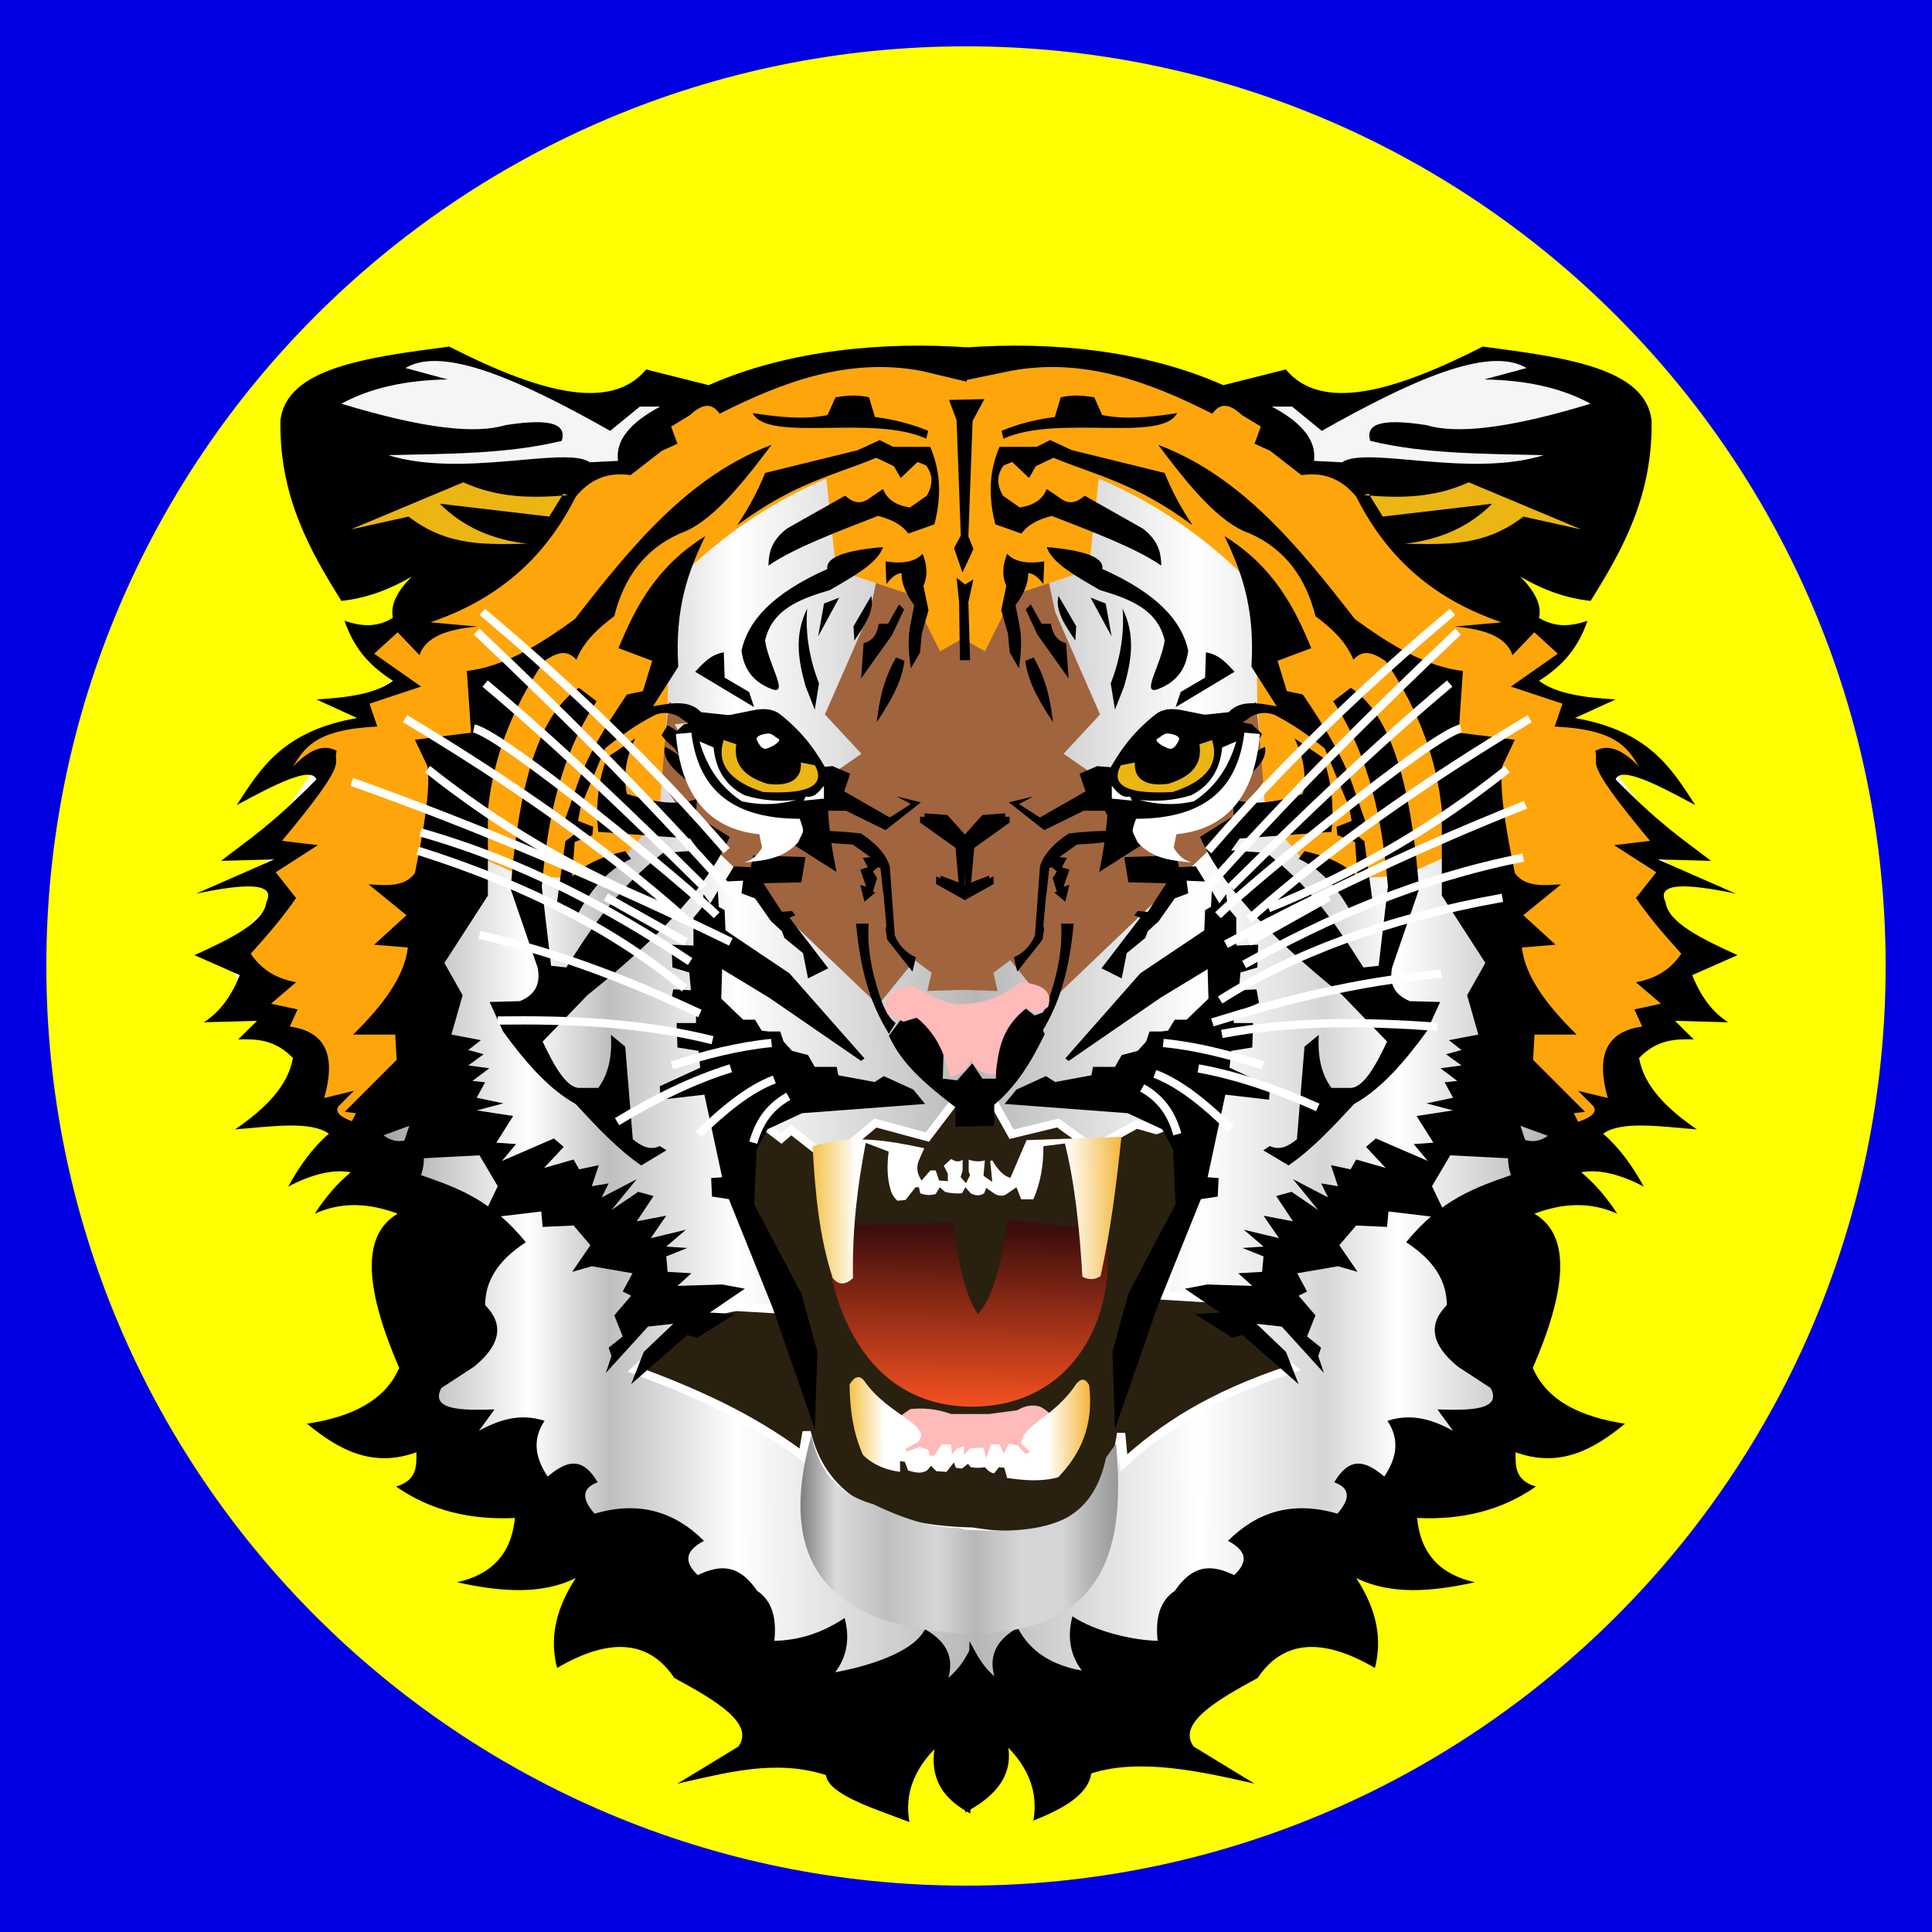
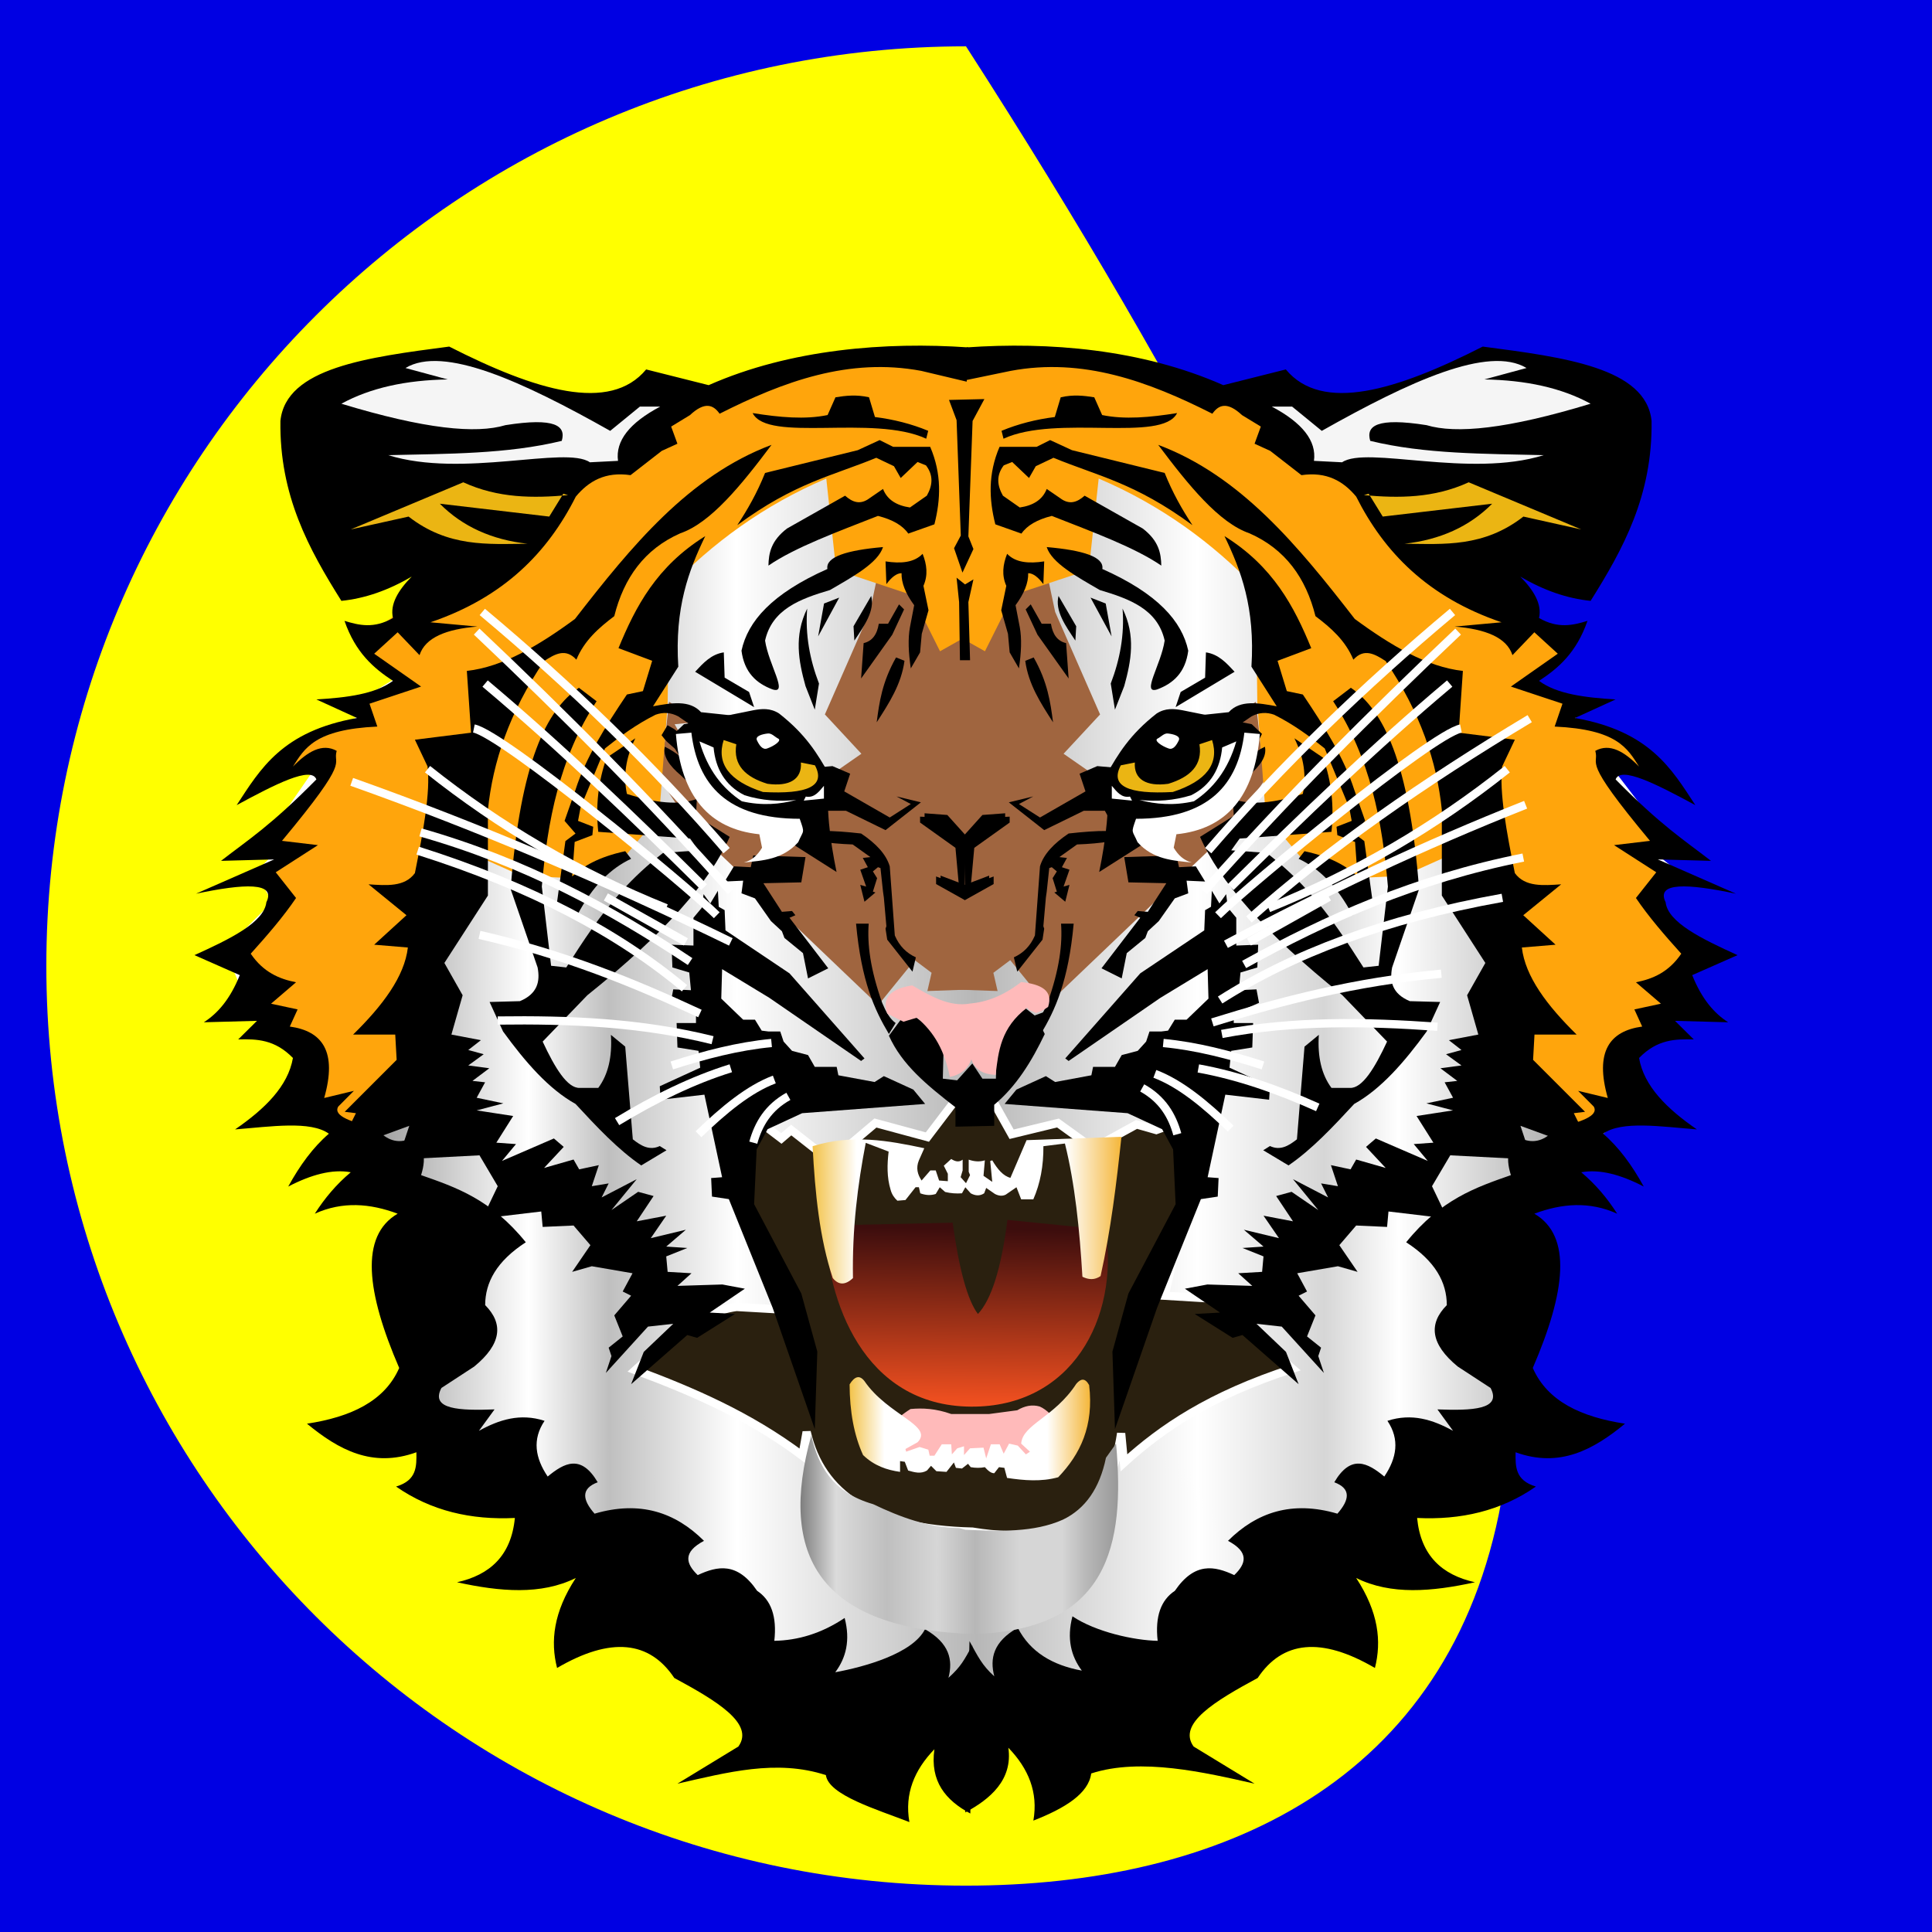
<svg xmlns="http://www.w3.org/2000/svg" version="1.1" width="312.336" height="312.336">
  <rect width="100%" height="100%" fill="#333333" stroke="none" />
  <defs>
    <linearGradient id="grad_dp_001" gradientUnits="userSpaceOnUse" x1="445.941" y1="332.421" x2="652.48" y2="332.195">
      <stop offset="0" stop-color="#7f7f7f" />
      <stop offset="0.158" stop-color="white" />
      <stop offset="0.221" stop-color="#bfbfbf" />
      <stop offset="0.321" stop-color="white" />
      <stop offset="0.508" stop-color="#b7b7b7" />
      <stop offset="0.682" stop-color="white" />
      <stop offset="0.781" stop-color="#d6d6d6" />
      <stop offset="0.839" stop-color="white" />
      <stop offset="1" stop-color="#999999" />
    </linearGradient>
    <linearGradient id="grad_dp_002" gradientUnits="userSpaceOnUse" x1="550.581" y1="358.315" x2="550.164" y2="387.143">
      <stop offset="0" stop-color="#3c0d0d" />
      <stop offset="1" stop-color="#f45120" />
    </linearGradient>
    <linearGradient id="grad_dp_003" gradientUnits="userSpaceOnUse" x1="523.427" y1="353.913" x2="575.623" y2="353.596">
      <stop offset="0" stop-color="#f1b92c" />
      <stop offset="0.159" stop-color="white" />
      <stop offset="0.477" stop-color="white" />
      <stop offset="0.807" stop-color="white" />
      <stop offset="1" stop-color="#f3ad21" />
    </linearGradient>
    <linearGradient id="grad_dp_004" gradientUnits="userSpaceOnUse" x1="529.655" y1="389.687" x2="570.304" y2="389.464">
      <stop offset="0" stop-color="#f1b92c" />
      <stop offset="0.159" stop-color="white" />
      <stop offset="0.477" stop-color="white" />
      <stop offset="0.807" stop-color="white" />
      <stop offset="1" stop-color="#f3ad21" />
    </linearGradient>
    <linearGradient id="grad_dp_005" gradientUnits="userSpaceOnUse" x1="522.599" y1="407.741" x2="573.823" y2="407.741">
      <stop offset="0" stop-color="#7f7f7f" />
      <stop offset="0.112" stop-color="#dbdbdb" />
      <stop offset="0.272" stop-color="#bfbfbf" />
      <stop offset="0.431" stop-color="#d6d6d6" />
      <stop offset="0.551" stop-color="#b7b7b7" />
      <stop offset="0.693" stop-color="#d6d6d6" />
      <stop offset="0.825" stop-color="#d6d6d6" />
      <stop offset="0.905" stop-color="#b7b7b7" />
      <stop offset="1" stop-color="#999999" />
    </linearGradient>
  </defs>
  <g id="selection" transform="matrix(1,0,0,1,-393.167,-159.685)">
    <path id="dp_path001" fill="#0000e3" fill-rule="evenodd" d="M 393.167,159.685 L 705.501,159.685 L 705.501,472.02 L 393.167,472.02 Z " />
-     <path id="dp_path002" fill="yellow" fill-rule="evenodd" d="M 549.333,167.175 C 631.445,167.175 698.009,233.739 698.009,315.851 C 698.009,397.963 631.445,464.527 549.333,464.527 C 467.221,464.527 400.657,397.963 400.657,315.851 C 400.657,233.739 467.221,167.175 549.333,167.175 Z " />
+     <path id="dp_path002" fill="yellow" fill-rule="evenodd" d="M 549.333,167.175 C 698.009,397.963 631.445,464.527 549.333,464.527 C 467.221,464.527 400.657,397.963 400.657,315.851 C 400.657,233.739 467.221,167.175 549.333,167.175 Z " />
    <g id="dp_group003">
      <path id="dp_path004" fill="url(#grad_dp_001)" fill-rule="evenodd" stroke="white" stroke-width="1.333" d="M 570.329,227.744 L 640.241,270.417 L 648.413,273.596 L 646.597,276.547 L 660.444,284.264 L 652.953,283.811 L 660.444,293.571 L 660.897,298.564 L 663.395,300.607 L 659.308,305.373 L 667.253,313.772 L 659.081,327.845 L 654.769,330.343 L 655.449,339.423 L 630.708,360.759 L 640.015,388.905 L 588.488,424.996 L 552.171,437.027 L 511.085,428.855 L 459.56,387.771 L 460.695,353.949 L 442.309,336.244 L 442.309,329.208 L 433.229,320.355 L 430.279,313.319 L 437.996,305.601 L 435.272,300.835 L 438.904,297.203 L 437.088,295.16 L 445.713,282.675 L 437.769,284.719 L 451.616,275.865 L 451.388,273.596 L 457.744,269.737 L 451.616,263.381 L 526.067,230.468 Z " />
      <path id="dp_path005" fill="#2a200f" fill-rule="evenodd" stroke="white" stroke-width="1.333" d="M 522.889,395.033 C 514.259,388.551 505.115,384.636 495.877,381.188 C 500.935,376.611 505.932,371.852 512.221,370.973 L 520.165,371.427 L 512.221,352.587 L 514.717,340.103 L 519.484,343.735 L 521.073,342.373 L 527.429,347.367 L 534.692,341.237 L 543.091,343.508 L 547.404,337.833 L 553.532,337.379 L 556.711,343.053 L 564.201,341.237 L 569.876,345.324 L 576.912,341.465 L 580.091,342.373 L 588.261,339.423 L 584.425,356.172 L 581.452,369.157 L 588.943,369.611 L 602.108,380.96 C 588.711,385.311 580.993,390.607 574.869,396.169 L 574.416,391.403 C 572.729,402.576 567.188,410.052 550.355,407.291 C 534.095,406.913 525.907,401.239 523.571,391.175 Z " />
      <path id="dp_path006" fill="#a0653f" fill-rule="evenodd" d="M 535.373,251.124 L 533.785,258.615 L 526.521,275.184 L 532.423,281.54 L 519.031,290.847 L 514.037,289.485 L 508.816,288.577 L 502.233,276.773 L 506.547,276.32 L 501.325,273.141 L 499.964,285.853 L 504.957,293.344 L 535.147,322.171 L 541.048,314.908 L 543.772,316.951 L 543.091,319.901 L 549.447,319.675 L 548.765,260.431 Z " />
      <path id="dp_path007" fill="#a0653f" fill-rule="evenodd" d="M 562.159,251.124 L 563.748,258.615 L 571.011,275.184 L 565.109,281.54 L 578.501,290.847 L 583.495,289.485 L 588.716,288.577 L 595.297,276.773 L 590.985,276.32 L 596.205,273.141 L 597.568,285.853 L 592.575,293.344 L 562.385,322.171 L 556.484,314.908 L 553.76,316.951 L 554.441,319.901 L 548.087,319.675 L 548.767,260.431 Z " />
      <path id="dp_path008" fill="#ffa50c" fill-rule="evenodd" d="M 549.22,218.437 L 532.196,217.529 L 504.957,223.432 L 452.523,262.473 L 453.431,266.787 C 452.688,267.263 459.665,267.377 458.425,270.191 C 457.863,271.467 449.707,272.604 449.8,273.369 C 450.075,275.656 453.185,275.625 451.161,276.32 C 448.867,277.107 440.62,279.352 438.677,282.221 C 436.772,285.036 440.449,285.141 445.713,284.491 C 440.727,290.288 438.344,291.968 436.407,295.84 C 434.949,298.755 442.896,294.897 440.947,296.976 C 439.575,298.439 437.355,298.688 436.407,300.835 C 435.196,303.577 439.704,302.36 438.677,304.465 C 435.399,311.191 435.1,310.023 432.548,313.092 C 429.764,316.441 436.605,318.079 433.003,320.809 L 441.628,328.98 L 441.855,335.791 L 448.664,344.189 L 460.013,334.655 L 468.867,297.429 L 477.492,301.288 L 487.933,301.743 L 493.835,298.564 L 499.736,291.528 L 501.099,273.596 L 501.325,254.756 C 508.38,247.433 516.668,241.347 526.748,237.051 L 528.337,251.805 L 540.595,255.891 L 545.135,264.971 L 548.765,262.927 Z " />
      <path id="dp_path009" fill="#ffa50c" fill-rule="evenodd" d="M 548.312,218.437 L 565.336,217.529 L 592.575,223.432 L 645.008,262.473 L 645.916,264.971 L 640.241,269.964 L 647.959,273.823 L 646.371,275.865 L 656.357,279.724 L 661.579,285.627 L 654.088,282.903 L 652.953,285.853 L 661.805,295.16 L 658.855,297.656 L 662.032,300.835 L 660.897,306.055 L 667.707,314.227 L 657.947,326.484 L 650.003,345.551 L 640.015,335.791 L 628.665,297.429 L 620.04,301.288 L 609.599,301.743 L 603.697,298.564 L 597.796,291.528 L 596.433,273.596 L 596.207,254.756 C 589.153,247.433 580.864,241.347 570.784,237.051 L 569.195,251.805 L 556.937,255.891 L 552.399,264.971 L 548.767,262.927 Z " />
      <path id="dp_path010" fill="url(#grad_dp_002)" fill-rule="evenodd" d="M 526.521,357.808 C 526.843,369.788 532.64,386.963 550.128,387.089 C 566.392,387.207 574.092,372.861 571.919,358.489 L 556.029,356.9 C 555.045,364.691 553.457,369.765 551.263,372.108 C 549.599,369.911 548.236,365 547.177,357.353 Z " />
      <path id="dp_path011" fill="#ffbaba" fill-rule="evenodd" d="M 536.736,390.497 C 537.947,389.209 539.156,388.223 540.367,387.473 C 542.309,387.295 544.401,387.381 546.949,388.28 L 553.079,388.28 L 557.619,387.675 C 558.829,386.953 560.04,386.715 561.251,387.069 C 562.385,387.553 563.52,388.737 564.655,390.296 L 559.435,395.941 L 536.963,395.539 Z " />
      <path id="dp_path012" fill="black" fill-rule="evenodd" d="M 514.841,226.464 C 519.2,227.161 523.328,227.54 526.96,226.783 L 528.235,223.912 C 529.911,223.648 531.616,223.445 533.657,223.912 L 534.613,227.101 C 537.663,227.488 540.539,228.22 543.224,229.333 L 542.905,230.609 C 534.291,226.625 517.273,231.312 514.841,226.464 Z " />
      <path id="dp_path013" fill="black" fill-rule="evenodd" d="M 546.587,224.34 L 547.812,227.608 L 548.493,246.267 L 547.404,248.309 L 548.765,252.259 L 550.536,248.445 L 549.719,246.403 L 550.4,227.744 L 552.307,224.203 Z " />
      <path id="dp_path014" fill="black" fill-rule="evenodd" d="M 543.545,231.921 L 537.553,231.921 L 535.373,230.831 L 531.832,232.465 L 516.852,236.143 C 515.561,239.373 514.011,242.083 512.357,244.587 C 521.633,237.741 527.732,236.615 534.829,233.692 L 537.689,235.053 L 538.779,236.96 L 541.503,234.372 L 542.864,234.917 C 544.117,236.552 543.927,238.185 543,239.82 L 540.276,241.727 C 538.137,241.413 536.604,240.496 535.919,238.731 L 533.739,240.228 C 532.208,241.381 530.957,240.849 529.789,239.82 L 520.392,245.132 C 517.792,247.129 517.444,249.127 517.396,251.124 C 521.685,248.177 528.556,245.66 535.101,243.088 C 537.459,243.68 539.1,244.631 540.004,245.948 L 544.227,244.451 C 545.249,240.424 545.429,236.311 543.545,231.921 Z " />
      <path id="dp_path015" fill="black" fill-rule="evenodd" d="M 535.919,248.128 C 530.061,248.635 526.613,249.709 526.929,251.669 C 517.92,255.675 514.057,260.148 513.039,264.88 C 513.496,268.393 515.44,270.173 518.077,271.144 C 520.675,271.947 517.436,267.169 516.852,263.245 C 517.987,258.161 522.544,256.499 527.339,255.073 C 531.124,252.875 535.097,250.697 535.919,248.128 Z " />
      <path id="dp_path016" fill="black" fill-rule="evenodd" d="M 536.327,250.443 C 538.796,250.82 540.941,250.657 542.32,249.217 C 543.011,250.943 543.217,252.668 542.456,254.392 L 543.273,258.343 L 542.183,262.156 L 541.911,265.152 L 540.413,267.74 C 540.027,265.175 539.936,262.905 540.276,261.067 L 540.957,257.525 C 539.544,255.616 538.876,253.895 538.915,252.349 C 538.097,252.352 537.28,253.028 536.463,254.12 Z " />
      <path id="dp_path017" fill="black" fill-rule="evenodd" d="M 534.012,256.027 L 531.152,260.929 L 531.288,263.245 C 532.905,260.839 534.611,258.433 534.012,256.027 Z " />
      <path id="dp_path018" fill="black" fill-rule="evenodd" d="M 532.377,269.373 L 532.785,263.653 C 534.156,263.347 534.957,262.281 535.237,260.521 L 536.736,260.521 L 538.507,257.389 L 539.323,258.205 L 537.416,262.292 Z " />
      <path id="dp_path019" fill="black" fill-rule="evenodd" d="M 538.029,265.969 L 539.391,266.513 C 538.88,270.321 536.88,273.384 534.897,276.456 C 535.32,273.209 535.771,269.951 538.029,265.969 Z " />
      <path id="dp_path020" fill="black" fill-rule="evenodd" d="M 547.812,253.076 L 548.221,257.025 L 548.357,266.423 L 549.992,266.423 L 549.719,257.025 L 550.536,253.348 L 549.175,254.165 Z " />
      <path id="dp_path021" fill="black" fill-rule="evenodd" d="M 526.385,257.252 L 525.432,262.564 L 528.836,256.299 Z " />
      <path id="dp_path022" fill="black" fill-rule="evenodd" d="M 523.661,258.069 C 521.499,262.476 522.267,266.557 523.389,270.6 L 524.887,274.413 L 525.568,270.191 C 524.088,266.32 523.325,262.304 523.661,258.069 Z " />
      <path id="dp_path023" fill="black" fill-rule="evenodd" d="M 510.179,265.152 L 510.315,269.237 L 514.264,271.553 L 515.081,274.004 L 505.548,268.284 C 506.852,266.881 508.136,265.449 510.179,265.152 Z " />
      <path id="dp_path024" fill="black" fill-rule="evenodd" d="M 507.181,246.357 C 504.508,251.901 502.215,257.911 502.824,267.467 L 498.737,273.868 C 501.695,273.325 504.647,272.792 506.501,274.821 L 514.264,275.639 C 519.647,278.187 523.227,280.899 524.615,283.811 L 527.747,283.537 L 530.607,284.764 L 529.653,287.624 L 537.008,291.845 L 540.413,289.667 L 538.097,288.44 L 542.047,289.395 L 536.327,293.888 L 529.925,290.756 L 526.521,290.756 L 525.159,293.208 L 521.755,294.161 L 522.436,289.939 L 522.436,287.079 L 525.568,286.671 L 525.704,285.717 L 518.759,281.767 C 515.399,280.152 512.04,279.841 508.68,280.405 L 506.773,278.227 L 502.824,275.503 C 501.597,274.847 500.372,274.796 499.147,275.231 C 495.972,276.82 493.421,278.723 490.975,280.677 L 487.025,290.211 L 486.617,292.391 L 489.068,293.344 L 488.932,294.705 L 486.072,295.795 L 485.664,301.379 C 487.447,299.709 489.917,298.236 494.244,297.293 L 495.197,298.519 C 491.953,300.037 488.997,302.856 486.48,307.644 L 483.212,305.601 L 484.573,295.659 L 486.208,294.433 L 484.437,292.391 L 486.208,287.351 C 487.847,282.221 491.056,277.091 494.516,271.961 L 497.104,271.416 L 498.601,266.513 L 493.155,264.471 C 495.916,257.749 499.315,251.255 507.181,246.357 Z " />
      <path id="dp_path025" fill="black" fill-rule="evenodd" d="M 491.247,282.176 L 495.877,279.044 C 494.292,282.228 493.923,285.211 494.516,288.032 C 499.156,289.525 502.996,289.897 505.82,288.849 L 505.684,291.573 L 511.132,294.977 C 508.035,302.105 500.655,310.549 488.115,320.583 L 480.897,328.072 C 482.895,332.368 484.892,335.629 486.889,335.563 L 489.885,335.563 C 491.471,333.427 492.16,330.573 491.928,326.983 L 494.244,328.889 L 495.469,343.871 C 496.788,344.905 498.144,345.751 499.828,344.96 L 500.917,345.641 L 496.831,348.093 C 493.047,345.509 489.625,341.837 486.208,338.151 C 481.877,335.741 478.1,331.393 474.496,326.439 L 472.316,321.672 L 477.22,321.536 C 480.055,320.347 480.516,318.367 480.08,316.088 L 475.721,303.421 C 477.308,282.749 481.532,274.467 486.753,270.872 L 489.613,273.051 C 483.619,282.168 481.664,292.44 480.76,303.013 L 482.259,315.815 L 484.711,316.088 C 487.401,311.881 490.107,307.677 493.737,303.679 C 495.648,301.575 497.816,299.527 500.372,297.565 L 506.092,297.157 L 504.731,295.251 L 489.885,294.161 C 489.455,289.989 489.863,285.984 491.247,282.176 Z " />
      <path id="dp_path026" fill="black" fill-rule="evenodd" d="M 523.389,298.247 L 522.708,302.332 L 516.579,302.468 L 519.575,307.099 L 521.209,306.963 L 521.755,307.644 L 520.801,308.052 L 527.065,316.224 L 523.797,317.859 L 522.98,313.772 L 519.984,311.321 L 519.575,310.232 L 517.805,308.597 L 515.217,304.92 L 513.039,304.103 L 513.311,302.06 L 510.315,302.196 L 511.812,299.744 L 514.536,299.881 L 514.945,297.975 Z " />
      <path id="dp_path027" fill="black" fill-rule="evenodd" d="M 500.644,280.405 C 504.084,282.037 507,285.763 510.041,288.985 C 512.549,288.839 514.844,288.904 516.988,289.121 C 514.815,290.016 512.396,290.543 509.497,290.348 C 507.409,288.705 505.32,287.044 503.232,285.036 C 501.397,283.492 500.3,281.949 500.644,280.405 Z " />
      <path id="dp_path028" fill="black" fill-rule="evenodd" d="M 544.771,291.845 L 548.312,295.523 L 551.989,291.437 L 555.667,291.164 L 555.667,291.981 L 549.265,296.612 L 549.129,302.741 L 553.079,301.243 L 553.079,302.196 L 549.129,305.192 L 544.499,302.605 L 544.499,301.379 L 548.176,302.741 L 547.631,296.748 L 541.911,292.663 L 541.911,291.709 Z " />
      <path id="dp_path029" fill="black" fill-rule="evenodd" d="M 522.163,294.705 C 523.983,295.581 527.016,296.053 531.016,296.204 L 533.876,298.247 L 532.649,298.383 L 533.467,299.881 L 532.241,300.289 L 533.195,303.013 L 532.241,302.741 L 532.923,305.465 L 534.692,303.967 L 534.284,303.831 L 534.965,301.651 L 534.284,300.561 L 535.101,299.881 L 535.509,300.017 L 535.919,303.831 L 536.055,304.784 L 536.463,309.415 L 536.327,309.823 L 536.6,311.593 L 540.685,316.769 L 541.229,314.453 C 539.753,313.785 538.576,312.669 537.825,310.912 L 537.008,299.744 C 536.432,297.781 534.769,296.033 532.377,294.433 C 527.731,293.904 523.903,293.783 522.163,294.705 Z " />
      <path id="dp_path030" fill="black" fill-rule="evenodd" d="M 531.56,309.005 L 533.603,309.005 C 533.364,312.308 533.841,316.327 535.783,321.808 C 536.38,323.225 537,324.385 537.961,325.076 L 536.872,326.847 C 534.555,322.951 532.419,318.372 531.56,309.005 Z " />
      <path id="dp_path031" fill="black" fill-rule="evenodd" d="M 509.361,306.281 L 510.315,306.827 L 510.451,310.095 L 520.801,317.041 L 532.923,330.796 L 532.377,331.205 L 517.532,320.991 L 509.905,316.36 L 509.769,321.127 L 513.311,324.532 L 515.217,324.532 L 516.307,326.303 L 517.396,326.439 L 519.303,326.439 L 519.848,328.072 L 521.209,329.571 L 523.797,330.252 L 524.887,332.159 L 528.428,332.159 L 528.7,333.52 L 534.556,334.609 L 536.055,333.656 L 540.821,335.836 L 542.728,338.151 L 522.844,339.649 L 517.26,342.236 L 515.489,345.505 L 515.081,354.357 L 522.708,368.795 L 525.296,378.192 L 524.887,390.721 L 518.077,371.109 L 510.995,353.54 L 508.272,353.132 L 508.135,350.136 L 509.905,350 L 507.045,336.653 L 499.964,337.469 L 499.828,335.291 L 506.364,332.295 L 506.092,329.571 L 502.688,329.025 L 502.551,325.076 L 505.684,325.076 L 505.684,323.579 L 501.597,321.808 L 502.007,319.629 L 504.867,319.765 L 504.595,316.905 L 501.871,316.088 L 501.735,312.411 L 505.275,312.547 L 505.275,308.052 L 506.637,306.419 L 506.909,304.239 L 507.999,305.737 L 509.225,303.695 Z " />
      <path id="dp_path032" fill="black" fill-rule="evenodd" d="M 517.896,231.603 C 504.524,236.619 495.217,248.021 486.117,259.749 C 480.292,264.032 474.465,267.501 468.64,268.148 L 469.32,278.136 L 460.241,279.271 L 462.284,283.583 C 462.789,287.752 461.565,294.225 460.241,300.835 C 458.58,303.111 455.643,302.835 452.751,302.651 L 458.879,307.644 L 453.659,312.411 L 459.105,312.864 C 458.565,317.556 455.032,322.247 450.253,326.937 L 457.063,326.937 L 457.291,331.024 L 448.892,339.423 L 450.708,339.649 L 447.529,346.004 L 459.333,341.692 L 457.517,347.14 L 470.683,346.459 L 473.633,351.452 L 471.136,356.673 L 480.669,355.539 L 480.897,358.035 L 485.891,357.808 L 488.615,360.985 L 485.664,365.299 L 488.841,364.391 L 495.424,365.525 L 493.835,368.476 L 495.197,369.157 L 492.473,372.335 L 493.835,375.74 L 491.565,377.556 L 492.019,378.917 L 491.111,381.641 L 497.921,374.151 L 502.007,373.697 L 497.24,378.237 L 495.197,383.457 L 504.276,375.513 L 505.865,375.967 L 511.993,372.108 L 507.908,371.881 L 513.583,368.023 L 509.951,367.341 L 502.688,367.568 L 504.957,365.525 L 501.099,365.299 L 500.872,362.801 L 504.276,361.44 L 500.872,361.213 L 504.049,358.489 L 498.375,359.851 L 500.872,356.219 L 496.105,357.127 L 498.829,353.041 L 496.332,352.36 L 492.019,355.311 L 496.105,350.317 L 490.431,353.268 L 491.565,350.999 L 488.841,351.452 L 489.976,348.048 L 486.799,348.728 L 485.891,347.14 L 481.124,348.501 L 484.301,345.097 L 482.712,343.735 L 474.315,347.367 L 476.584,344.643 L 473.407,344.416 L 476.129,340.103 L 470.228,339.195 L 474.541,338.06 L 470.228,337.152 L 471.591,334.655 L 469.548,334.428 L 472.271,332.385 L 468.867,331.932 L 471.363,330.116 L 468.867,329.435 L 470.909,327.845 L 466.143,326.937 L 467.959,320.583 L 465.008,315.361 L 472.044,304.465 L 472.044,290.62 C 472.844,282.877 475.481,274.907 481.124,266.559 C 482.864,265.429 484.604,264.408 486.344,266.332 C 487.631,263.231 489.972,261.183 492.473,259.296 C 494.02,253.109 497.357,248.457 503.141,245.903 C 508.06,244.219 512.977,238.155 517.896,231.603 Z " />
      <path id="dp_path033" fill="none" fill-rule="evenodd" stroke="black" stroke-width="1.333" d="M 501.325,277.817 L 500.917,278.499 C 501.653,279.477 502.579,279.935 502.96,280.541 C 503.077,279.468 502.661,278.528 501.325,277.817 Z " />
      <path id="dp_path034" fill="black" fill-rule="evenodd" d="M 539.596,323.443 C 541.856,324.083 543.828,326.157 545.724,328.617 L 545.588,334.065 L 547.903,334.337 L 550.355,331.613 L 551.989,334.065 L 554.168,334.065 L 554.304,328.889 C 555.565,325.979 556.901,323.445 558.527,322.352 L 560.433,323.851 L 561.931,323.305 L 561.113,324.94 L 562.067,326.847 C 559.953,331.271 557.463,335.316 553.896,338.287 L 553.896,341.692 L 547.631,341.828 L 547.631,338.696 C 542.964,335.073 538.996,331.832 536.872,327.119 Z " />
      <path id="dp_path035" fill="black" fill-rule="evenodd" d="M 549.7,215.847 C 536.476,214.921 520.957,216.099 507.733,221.951 L 497.627,219.409 C 491.756,226.484 479.753,222.817 465.789,215.715 C 452.616,217.441 439.389,219.136 438.501,227.724 C 438.325,239.796 443.109,248.467 448.356,256.823 C 452.145,256.44 455.936,255.127 459.725,252.896 C 457.537,255.128 456.185,257.361 456.693,259.593 C 453.645,261.347 451.231,260.784 448.861,260.056 C 450.637,265.193 453.564,267.705 456.693,269.755 C 453.816,271.899 449.217,272.467 444.313,272.757 L 450.883,275.76 C 438.8,277.899 435.283,283.949 431.427,289.847 C 437.653,286.476 443.513,283.481 444.313,285.691 C 436.885,293.217 433.367,295.385 428.9,298.853 L 437.491,298.623 L 424.857,304.165 C 432.672,302.525 437.849,302.263 436.227,305.551 C 435.857,308.8 430.403,311.467 424.604,314.096 L 431.932,317.329 C 430.367,321.229 428.359,323.513 426.12,324.951 L 434.711,324.719 L 431.679,327.721 C 434.627,327.649 437.575,327.687 440.523,330.724 C 439.733,335.283 436.007,338.945 431.173,342.271 C 436.979,341.815 443.363,340.829 446.333,342.964 C 443.784,345.153 441.64,348.087 439.764,351.508 C 443.447,349.593 446.863,348.651 449.871,349.199 C 447.584,351.112 445.673,353.368 444.06,355.896 C 448.524,353.875 452.988,354.223 457.452,355.896 C 451.281,359.503 452.419,368.609 457.704,380.839 C 455.344,386.224 449.875,388.769 442.796,389.845 C 447.897,394.048 453.357,397.048 460.484,394.464 C 460.508,396.72 460.592,398.999 457.199,400.007 C 462.889,403.976 469.365,405.428 476.403,405.087 C 475.815,411.193 472.357,414.3 467.053,415.48 C 474.004,417.007 480.655,417.576 486.257,414.787 C 482.635,420.317 482.129,425.036 483.225,429.336 C 491.94,424.239 498.177,424.964 502.175,430.952 C 509.005,434.648 515.203,438.343 512.535,442.037 L 502.68,448.043 C 510.681,446.236 518.683,444.049 526.684,446.657 C 527.105,449.901 535.044,452.24 540.184,454.252 C 539.379,449.671 540.988,445.824 544.227,442.475 C 543.488,447.684 546.057,450.736 550.037,452.867 L 550.355,425.677 C 549.031,428.085 548.499,429.136 546.5,430.927 C 547.249,428.047 546.68,425.339 542.709,423.075 C 540.689,427.02 532.917,429.163 528.2,430.028 C 529.959,427.676 530.653,424.837 529.716,421.253 C 525.927,423.789 522.136,424.875 518.347,424.948 C 518.791,421 517.816,418.349 515.567,416.865 C 512.367,412.176 509.165,412.833 505.965,414.324 C 504.043,412.477 503.504,410.629 506.976,408.783 C 502.335,404.165 496.625,402.236 489.289,404.393 C 487.312,402.14 487.055,400.336 489.795,399.313 C 487.099,394.74 484.404,396.16 481.708,398.389 C 479.684,395.388 479.184,392.385 481.203,389.383 C 477.267,388.101 473.852,389.199 470.591,391 L 473.117,387.536 C 467.524,387.741 462.671,387.579 464.527,384.071 L 469.833,380.607 C 474.253,376.979 474.592,373.689 471.601,370.677 C 471.607,367.004 473.449,363.572 478.171,360.515 C 472.528,353.541 466.885,351.639 461.241,349.661 C 462.231,346.521 461.6,344.564 459.22,343.887 C 457.072,344.657 455.388,343.733 453.915,342.04 C 450.085,341.121 446.948,340.112 447.851,338.576 L 450.377,336.036 L 445.576,337.191 C 447.717,329.691 445.288,326.368 440.017,325.643 L 441.28,322.872 L 436.985,321.948 L 441.028,318.484 C 438.311,317.949 435.743,316.865 433.7,313.865 C 436.404,310.863 439,307.86 441.028,304.859 L 437.743,300.701 L 444.565,296.313 L 438.753,295.621 C 450.099,282 446.885,283.587 447.597,281.071 C 445.239,279.773 442.881,281.212 440.523,283.612 C 442.416,280.647 444.06,277.607 454.167,277.145 L 452.903,273.449 L 461.241,270.679 L 453.661,265.367 L 457.452,261.903 L 460.989,265.599 C 461.919,262.727 465.365,261.388 470.339,260.979 L 462.757,260.287 C 474.685,256.233 481.741,248.944 486.257,239.964 C 488.332,237.481 491.001,235.901 495.1,236.5 L 500.153,232.573 L 502.68,231.419 L 501.669,228.647 L 504.701,226.8 C 507.085,224.577 508.468,225.093 509.503,226.569 C 519.836,221.347 530.413,217.457 542.097,219.641 L 549.447,221.388 Z " />
      <path id="dp_path036" fill="whitesmoke" fill-rule="evenodd" d="M 458.715,219.179 L 465.537,221.027 C 458.824,221.133 453.048,222.383 448.356,224.952 C 461.871,229.063 470.131,229.848 474.887,228.416 C 482.933,227.147 484.699,228.529 483.983,230.957 C 475.139,233.111 465.48,233.033 455.936,233.267 C 467.923,237.023 484.6,231.712 488.531,234.421 L 493.079,234.191 C 492.636,230.955 494.952,228.035 499.901,225.415 L 496.616,225.415 L 491.816,229.34 C 477.575,221.312 464.855,215.484 458.715,219.179 Z " />
      <path id="dp_path037" fill="#ebb513" fill-rule="evenodd" d="M 449.872,245.275 L 468.064,237.655 C 473.707,240.24 479.349,240.235 484.993,239.732 L 484.235,239.501 L 481.961,243.197 L 464.273,241.119 C 467.965,244.836 472.711,246.947 478.424,247.585 C 472.023,247.653 465.621,248.176 459.22,243.197 Z " />
      <path id="dp_path038" fill="black" fill-rule="evenodd" d="M 583.463,226.464 C 579.104,227.161 574.976,227.54 571.344,226.783 L 570.069,223.912 C 568.393,223.648 566.688,223.445 564.648,223.912 L 563.691,227.101 C 560.641,227.488 557.765,228.22 555.08,229.333 L 555.399,230.609 C 564.013,226.625 581.031,231.312 583.463,226.464 Z " />
      <path id="dp_path039" fill="black" fill-rule="evenodd" d="M 554.759,231.921 L 560.752,231.921 L 562.931,230.831 L 566.472,232.465 L 581.452,236.143 C 582.743,239.373 584.293,242.083 585.947,244.587 C 576.671,237.741 570.572,236.615 563.475,233.692 L 560.615,235.053 L 559.525,236.96 L 556.801,234.372 L 555.44,234.917 C 554.187,236.552 554.379,238.185 555.304,239.82 L 558.028,241.727 C 560.167,241.413 561.7,240.496 562.385,238.731 L 564.565,240.228 C 566.096,241.381 567.347,240.849 568.515,239.82 L 577.912,245.132 C 580.512,247.129 580.86,249.127 580.908,251.124 C 576.619,248.177 569.748,245.66 563.203,243.088 C 560.845,243.68 559.204,244.631 558.3,245.948 L 554.077,244.451 C 553.055,240.424 552.875,236.311 554.759,231.921 Z " />
      <path id="dp_path040" fill="black" fill-rule="evenodd" d="M 562.385,248.128 C 568.243,248.635 571.691,249.709 571.375,251.669 C 580.384,255.675 584.247,260.148 585.265,264.88 C 584.808,268.393 582.864,270.173 580.227,271.144 C 577.629,271.947 580.868,267.169 581.452,263.245 C 580.317,258.161 575.76,256.499 570.965,255.073 C 567.18,252.875 563.208,250.697 562.385,248.128 Z " />
      <path id="dp_path041" fill="black" fill-rule="evenodd" d="M 561.977,250.443 C 559.508,250.82 557.364,250.657 555.984,249.217 C 555.293,250.943 555.087,252.668 555.848,254.392 L 555.031,258.343 L 556.121,262.156 L 556.393,265.152 L 557.892,267.74 C 558.277,265.175 558.368,262.905 558.028,261.067 L 557.347,257.525 C 558.76,255.616 559.428,253.895 559.389,252.349 C 560.207,252.352 561.024,253.028 561.841,254.12 Z " />
      <path id="dp_path042" fill="black" fill-rule="evenodd" d="M 564.292,256.027 L 567.152,260.929 L 567.016,263.245 C 565.399,260.839 563.693,258.433 564.292,256.027 Z " />
      <path id="dp_path043" fill="black" fill-rule="evenodd" d="M 565.927,269.373 L 565.519,263.653 C 564.148,263.347 563.347,262.281 563.067,260.521 L 561.568,260.521 L 559.799,257.389 L 558.981,258.205 L 560.888,262.292 Z " />
      <path id="dp_path044" fill="black" fill-rule="evenodd" d="M 560.275,265.969 L 558.913,266.513 C 559.424,270.321 561.424,273.384 563.407,276.456 C 562.984,273.209 562.533,269.951 560.275,265.969 Z " />
      <path id="dp_path045" fill="black" fill-rule="evenodd" d="M 571.919,257.252 L 572.872,262.564 L 569.468,256.299 Z " />
      <path id="dp_path046" fill="black" fill-rule="evenodd" d="M 574.643,258.069 C 576.805,262.476 576.037,266.557 574.915,270.6 L 573.417,274.413 L 572.736,270.191 C 574.216,266.32 574.979,262.304 574.643,258.069 Z " />
      <path id="dp_path047" fill="black" fill-rule="evenodd" d="M 588.125,265.152 L 587.989,269.237 L 584.04,271.553 L 583.223,274.004 L 592.756,268.284 C 591.452,266.881 590.168,265.449 588.125,265.152 Z " />
      <path id="dp_path048" fill="black" fill-rule="evenodd" d="M 591.123,246.357 C 593.796,251.901 596.089,257.911 595.48,267.467 L 599.567,273.868 C 596.609,273.325 593.657,272.792 591.803,274.821 L 584.04,275.639 C 578.657,278.187 575.077,280.899 573.689,283.811 L 570.557,283.537 L 567.697,284.764 L 568.651,287.624 L 561.296,291.845 L 557.892,289.667 L 560.207,288.44 L 556.257,289.395 L 561.977,293.888 L 568.379,290.756 L 571.783,290.756 L 573.145,293.208 L 576.549,294.161 L 575.868,289.939 L 575.868,287.079 L 572.736,286.671 L 572.6,285.717 L 579.545,281.767 C 582.905,280.152 586.264,279.841 589.624,280.405 L 591.531,278.227 L 595.48,275.503 C 596.705,274.847 597.932,274.796 599.157,275.231 C 602.332,276.82 604.883,278.723 607.329,280.677 L 611.279,290.211 L 611.687,292.391 L 609.236,293.344 L 609.372,294.705 L 612.232,295.795 L 612.64,301.379 C 610.857,299.709 608.387,298.236 604.06,297.293 L 603.107,298.519 C 606.351,300.037 609.305,302.856 611.823,307.644 L 615.092,305.601 L 613.729,295.659 L 612.096,294.433 L 613.867,292.391 L 612.096,287.351 C 610.457,282.221 607.248,277.091 603.788,271.961 L 601.2,271.416 L 599.703,266.513 L 605.149,264.471 C 602.388,257.749 598.989,251.255 591.123,246.357 Z " />
      <path id="dp_path049" fill="black" fill-rule="evenodd" d="M 607.056,282.176 L 602.427,279.044 C 604.012,282.228 604.381,285.211 603.788,288.032 C 599.148,289.525 595.308,289.897 592.484,288.849 L 592.62,291.573 L 587.172,294.977 C 590.269,302.105 597.649,310.549 610.189,320.583 L 617.407,328.072 C 615.409,332.368 613.412,335.629 611.415,335.563 L 608.419,335.563 C 606.833,333.427 606.144,330.573 606.376,326.983 L 604.06,328.889 L 602.835,343.871 C 601.516,344.905 600.16,345.751 598.476,344.96 L 597.387,345.641 L 601.473,348.093 C 605.257,345.509 608.679,341.837 612.096,338.151 C 616.427,335.741 620.204,331.393 623.808,326.439 L 625.987,321.672 L 621.084,321.536 C 618.249,320.347 617.788,318.367 618.224,316.088 L 622.583,303.421 C 620.995,282.749 616.772,274.467 611.551,270.872 L 608.691,273.051 C 614.685,282.168 616.64,292.44 617.543,303.013 L 616.045,315.815 L 613.593,316.088 C 610.903,311.881 608.197,307.677 604.567,303.679 C 602.656,301.575 600.488,299.527 597.932,297.565 L 592.212,297.157 L 593.573,295.251 L 608.419,294.161 C 608.849,289.989 608.441,285.984 607.056,282.176 Z " />
      <path id="dp_path050" fill="black" fill-rule="evenodd" d="M 574.915,298.247 L 575.596,302.332 L 581.725,302.468 L 578.729,307.099 L 577.095,306.963 L 576.549,307.644 L 577.503,308.052 L 571.239,316.224 L 574.507,317.859 L 575.324,313.772 L 578.32,311.321 L 578.729,310.232 L 580.499,308.597 L 583.087,304.92 L 585.265,304.103 L 584.993,302.06 L 587.989,302.196 L 586.492,299.744 L 583.768,299.881 L 583.359,297.975 Z " />
      <path id="dp_path051" fill="black" fill-rule="evenodd" d="M 597.659,280.405 C 594.22,282.037 591.304,285.763 588.263,288.985 C 585.755,288.839 583.46,288.904 581.316,289.121 C 583.489,290.016 585.908,290.543 588.807,290.348 C 590.895,288.705 592.984,287.044 595.072,285.036 C 596.907,283.492 598.004,281.949 597.659,280.405 Z " />
      <path id="dp_path052" fill="black" fill-rule="evenodd" d="M 553.533,291.845 L 549.992,295.523 L 546.315,291.437 L 542.637,291.164 L 542.637,291.981 L 549.039,296.612 L 549.175,302.741 L 545.225,301.243 L 545.225,302.196 L 549.175,305.192 L 553.805,302.605 L 553.805,301.379 L 550.128,302.741 L 550.673,296.748 L 556.393,292.663 L 556.393,291.709 Z " />
      <path id="dp_path053" fill="black" fill-rule="evenodd" d="M 576.141,294.705 C 574.321,295.581 571.288,296.053 567.288,296.204 L 564.428,298.247 L 565.655,298.383 L 564.837,299.881 L 566.063,300.289 L 565.109,303.013 L 566.063,302.741 L 565.381,305.465 L 563.612,303.967 L 564.02,303.831 L 563.339,301.651 L 564.02,300.561 L 563.203,299.881 L 562.795,300.017 L 562.385,303.831 L 562.249,304.784 L 561.841,309.415 L 561.977,309.823 L 561.705,311.593 L 557.619,316.769 L 557.075,314.453 C 558.551,313.785 559.728,312.669 560.479,310.912 L 561.296,299.744 C 561.872,297.781 563.535,296.033 565.927,294.433 C 570.573,293.904 574.401,293.783 576.141,294.705 Z " />
      <path id="dp_path054" fill="black" fill-rule="evenodd" d="M 566.744,309.005 L 564.701,309.005 C 564.94,312.308 564.463,316.327 562.521,321.808 C 561.924,323.225 561.304,324.385 560.343,325.076 L 561.432,326.847 C 563.749,322.951 565.885,318.372 566.744,309.005 Z " />
      <path id="dp_path055" fill="black" fill-rule="evenodd" d="M 588.943,306.281 L 587.989,306.827 L 587.853,310.095 L 577.503,317.041 L 565.381,330.796 L 565.927,331.205 L 580.772,320.991 L 588.399,316.36 L 588.535,321.127 L 584.993,324.532 L 583.087,324.532 L 581.997,326.303 L 580.908,326.439 L 579.001,326.439 L 578.456,328.072 L 577.095,329.571 L 574.507,330.252 L 573.417,332.159 L 569.876,332.159 L 569.604,333.52 L 563.748,334.609 L 562.249,333.656 L 557.483,335.836 L 555.576,338.151 L 575.46,339.649 L 581.044,342.236 L 582.815,345.505 L 583.223,354.357 L 575.596,368.795 L 573.008,378.192 L 573.417,390.721 L 580.227,371.109 L 587.309,353.54 L 590.032,353.132 L 590.169,350.136 L 588.399,350 L 591.259,336.653 L 598.34,337.469 L 598.476,335.291 L 591.939,332.295 L 592.212,329.571 L 595.616,329.025 L 595.752,325.076 L 592.62,325.076 L 592.62,323.579 L 596.705,321.808 L 596.297,319.629 L 593.437,319.765 L 593.709,316.905 L 596.433,316.088 L 596.569,312.411 L 593.029,312.547 L 593.029,308.052 L 591.667,306.419 L 591.395,304.239 L 590.305,305.737 L 589.079,303.695 Z " />
      <path id="dp_path056" fill="black" fill-rule="evenodd" d="M 580.408,231.603 C 593.78,236.619 603.087,248.021 612.187,259.749 C 618.012,264.032 623.839,267.501 629.664,268.148 L 628.984,278.136 L 638.063,279.271 L 636.02,283.583 C 635.515,287.752 636.739,294.225 638.063,300.835 C 639.724,303.111 642.661,302.835 645.553,302.651 L 639.425,307.644 L 644.645,312.411 L 639.197,312.864 C 639.739,317.556 643.271,322.247 648.051,326.937 L 641.24,326.937 L 641.013,331.024 L 649.412,339.423 L 647.596,339.649 L 650.775,346.004 L 638.971,341.692 L 640.787,347.14 L 627.621,346.459 L 624.671,351.452 L 627.168,356.673 L 617.635,355.539 L 617.407,358.035 L 612.413,357.808 L 609.689,360.985 L 612.64,365.299 L 609.463,364.391 L 602.88,365.525 L 604.469,368.476 L 603.107,369.157 L 605.831,372.335 L 604.469,375.74 L 606.739,377.556 L 606.285,378.917 L 607.193,381.641 L 600.383,374.151 L 596.297,373.697 L 601.064,378.237 L 603.107,383.457 L 594.028,375.513 L 592.439,375.967 L 586.311,372.108 L 590.396,371.881 L 584.721,368.023 L 588.353,367.341 L 595.616,367.568 L 593.347,365.525 L 597.205,365.299 L 597.432,362.801 L 594.028,361.44 L 597.432,361.213 L 594.255,358.489 L 599.929,359.851 L 597.432,356.219 L 602.199,357.127 L 599.475,353.041 L 601.972,352.36 L 606.285,355.311 L 602.199,350.317 L 607.873,353.268 L 606.739,350.999 L 609.463,351.452 L 608.328,348.048 L 611.505,348.728 L 612.413,347.14 L 617.18,348.501 L 614.003,345.097 L 615.591,343.735 L 623.989,347.367 L 621.72,344.643 L 624.897,344.416 L 622.173,340.103 L 628.076,339.195 L 623.763,338.06 L 628.076,337.152 L 626.713,334.655 L 628.756,334.428 L 626.032,332.385 L 629.437,331.932 L 626.94,330.116 L 629.437,329.435 L 627.395,327.845 L 632.161,326.937 L 630.345,320.583 L 633.296,315.361 L 626.26,304.465 L 626.26,290.62 C 625.46,282.877 622.823,274.907 617.18,266.559 C 615.44,265.429 613.7,264.408 611.96,266.332 C 610.673,263.231 608.332,261.183 605.831,259.296 C 604.284,253.109 600.947,248.457 595.163,245.903 C 590.244,244.219 585.327,238.155 580.408,231.603 Z " />
      <path id="dp_path057" fill="black" fill-rule="evenodd" d="M 549.421,215.847 C 562.645,214.921 577.709,216.099 590.933,221.951 L 601.04,219.409 C 606.911,226.484 618.913,222.817 632.877,215.715 C 646.051,217.441 659.279,219.136 660.167,227.724 C 660.343,239.796 655.559,248.467 650.312,256.823 C 646.521,256.44 642.732,255.127 638.941,252.896 C 641.129,255.128 642.483,257.361 641.973,259.593 C 645.021,261.347 647.437,260.784 649.807,260.056 C 648.029,265.193 645.103,267.705 641.973,269.755 C 644.851,271.899 649.449,272.467 654.355,272.757 L 647.785,275.76 C 659.867,277.899 663.385,283.949 667.241,289.847 C 661.013,286.476 655.155,283.481 654.355,285.691 C 661.781,293.217 665.3,295.385 669.768,298.853 L 661.177,298.623 L 673.811,304.165 C 665.996,302.525 660.819,302.263 662.44,305.551 C 662.809,308.8 668.265,311.467 674.064,314.096 L 666.736,317.329 C 668.301,321.229 670.308,323.513 672.548,324.951 L 663.956,324.719 L 666.988,327.721 C 664.041,327.649 661.093,327.687 658.145,330.724 C 658.933,335.283 662.661,338.945 667.493,342.271 C 661.689,341.815 655.305,340.829 652.333,342.964 C 654.883,345.153 657.027,348.087 658.903,351.508 C 655.22,349.593 651.804,348.651 648.796,349.199 C 651.083,351.112 652.995,353.368 654.608,355.896 C 650.144,353.875 645.68,354.223 641.216,355.896 C 647.385,359.503 646.248,368.609 640.963,380.839 C 643.323,386.224 648.793,388.769 655.871,389.845 C 650.769,394.048 645.309,397.048 638.183,394.464 C 638.159,396.72 638.075,398.999 641.468,400.007 C 635.779,403.976 629.303,405.428 622.265,405.087 C 622.852,411.193 626.309,414.3 631.613,415.48 C 624.663,417.007 618.012,417.576 612.411,414.787 C 616.033,420.317 616.537,425.036 615.443,429.336 C 606.728,424.239 600.491,424.964 596.492,430.952 C 589.661,434.648 583.464,438.343 586.132,442.037 L 595.987,448.043 C 587.985,446.236 577.577,443.784 569.576,446.391 C 569.155,449.635 565.367,452 560.227,454.012 C 561.031,449.431 559.423,445.584 556.184,442.235 C 556.921,447.444 553.2,450.559 549.22,452.688 L 549.901,424.996 C 551.224,427.404 551.912,428.896 553.909,430.687 C 553.16,427.807 553.731,425.099 557.7,422.835 C 559.721,426.78 563.344,428.897 568.06,429.763 C 566.301,427.411 565.607,424.572 566.544,420.987 C 570.333,423.524 576.531,424.875 580.321,424.948 C 579.876,421 580.851,418.349 583.1,416.865 C 586.3,412.176 589.501,412.833 592.701,414.324 C 594.624,412.477 595.163,410.629 591.691,408.783 C 596.332,404.165 602.041,402.236 609.379,404.393 C 611.356,402.14 611.613,400.336 608.873,399.313 C 611.568,394.74 614.264,396.16 616.959,398.389 C 618.983,395.388 619.483,392.385 617.464,389.383 C 621.4,388.101 624.815,389.199 628.076,391 L 625.549,387.536 C 631.143,387.741 635.997,387.579 634.141,384.071 L 628.835,380.607 C 624.413,376.979 624.075,373.689 627.065,370.677 C 627.061,367.004 625.217,363.572 620.496,360.515 C 626.14,353.541 631.783,351.639 637.425,349.661 C 636.436,346.521 637.067,344.564 639.447,343.887 C 641.595,344.657 643.28,343.733 644.753,342.04 C 648.583,341.121 651.72,340.112 650.817,338.576 L 648.291,336.036 L 653.092,337.191 C 650.949,329.691 653.38,326.368 658.651,325.643 L 657.387,322.872 L 661.683,321.948 L 657.64,318.484 C 660.357,317.949 662.924,316.865 664.968,313.865 C 662.264,310.863 659.668,307.86 657.64,304.859 L 660.924,300.701 L 654.101,296.313 L 659.913,295.621 C 648.569,282 651.783,283.587 651.069,281.071 C 653.428,279.773 655.787,281.212 658.145,283.612 C 656.252,280.647 654.608,277.607 644.5,277.145 L 645.764,273.449 L 637.425,270.679 L 645.005,265.367 L 641.216,261.903 L 637.679,265.599 C 636.749,262.727 633.301,261.388 628.329,260.979 L 635.909,260.287 C 623.983,256.233 616.925,248.944 612.411,239.964 C 610.335,237.481 607.665,235.901 603.567,236.5 L 598.513,232.573 L 595.987,231.419 L 596.997,228.647 L 593.965,226.8 C 591.583,224.577 590.199,225.093 589.164,226.569 C 578.831,221.347 568.253,217.457 556.569,219.641 L 549.22,221.161 Z " />
      <path id="dp_path058" fill="whitesmoke" fill-rule="evenodd" d="M 639.952,219.179 L 633.129,221.027 C 639.844,221.133 645.62,222.383 650.312,224.952 C 636.796,229.063 628.537,229.848 623.781,228.416 C 615.733,227.147 613.969,228.529 614.684,230.957 C 623.529,233.111 633.187,233.033 642.732,233.267 C 630.745,237.023 614.067,231.712 610.136,234.421 L 605.588,234.191 C 606.031,230.955 603.715,228.035 598.767,225.415 L 602.051,225.415 L 606.852,229.34 C 621.092,221.312 633.813,215.484 639.952,219.179 Z " />
      <path id="dp_path059" fill="#ebb513" fill-rule="evenodd" d="M 648.796,245.275 L 630.603,237.655 C 624.96,240.24 619.317,240.235 613.673,239.732 L 614.432,239.501 L 616.707,243.197 L 634.393,241.119 C 630.703,244.836 625.956,246.947 620.244,247.585 C 626.645,247.653 633.045,248.176 639.447,243.197 Z " />
      <path id="dp_path060" fill="url(#grad_dp_003)" fill-rule="evenodd" d="M 524.535,344.985 C 524.932,352.552 525.656,359.903 527.799,366.307 C 528.74,367.467 529.828,367.467 531.061,366.307 C 530.921,358.355 531.817,351.232 533.128,344.441 L 536.827,345.856 C 536.584,347.923 536.524,349.989 537.153,352.056 C 537.357,352.795 537.747,353.348 538.241,353.796 L 539.547,353.688 L 541.179,351.621 L 541.721,351.621 L 541.94,352.6 C 542.773,352.911 543.608,352.98 544.441,352.709 L 545.095,351.621 L 545.964,352.383 C 546.871,352.607 547.777,352.667 548.684,352.6 L 549.228,351.621 L 550.097,352.6 C 550.823,352.992 551.548,353.079 552.273,352.6 L 552.6,351.729 L 554.015,352.709 C 554.595,353.003 555.175,353.104 555.755,352.817 L 557.495,351.621 L 558.256,353.579 L 560.215,353.579 C 561.347,351.009 561.875,348.136 561.847,344.985 L 565.327,344.551 C 566.945,351.055 567.699,358.423 568.156,366.088 C 569.135,366.569 570.113,366.66 571.092,365.98 C 572.761,358.473 573.668,350.968 574.465,343.463 L 559.127,344.007 L 556.516,350.099 C 555.372,349.813 554.432,348.716 553.579,347.269 L 553.252,347.379 L 553.579,350.751 L 552.165,349.772 L 552.383,347.269 C 551.512,347.549 550.643,347.46 549.772,347.161 L 549.772,349.119 L 549.989,349.663 L 549.336,350.968 L 548.467,349.989 L 548.792,348.901 L 548.792,347.161 C 548.176,347.641 547.56,347.443 546.943,347.052 L 545.747,348.14 L 546.399,349.445 L 546.399,350.641 L 544.985,350.533 L 544.441,348.901 L 543.571,348.901 L 542.157,350.533 C 541.513,349.569 541.205,348.523 541.721,347.269 L 542.592,345.312 C 536.777,344.079 530.935,343.001 524.535,344.985 Z " />
      <path id="dp_path061" fill="url(#grad_dp_004)" fill-rule="evenodd" d="M 532.693,394.916 C 531.225,391.701 530.535,387.867 530.517,383.493 C 531.315,382.196 532.113,381.927 532.911,382.949 C 536.685,388.497 544.175,390.151 541.504,392.848 L 539.547,393.936 L 539.655,394.372 L 541.831,393.611 L 543.244,394.045 L 543.463,395.024 L 544.224,395.024 L 545.42,393.175 L 546.943,393.175 L 547.052,394.807 L 547.923,393.828 L 549.011,393.501 L 549.011,394.916 L 549.989,393.828 L 552.165,393.719 L 552.6,395.459 L 553.361,393.175 L 554.776,393.175 L 555.428,394.697 L 556.299,393.067 L 557.713,393.392 L 559.017,394.807 L 559.671,394.372 L 558.256,393.067 C 558.483,389.939 563.607,388.859 567.176,383.385 C 567.865,382.589 568.555,382.367 569.243,383.603 C 570.033,390.208 567.803,394.801 564.24,398.505 C 561.484,399.263 558.728,399.021 555.972,398.613 L 555.537,396.983 L 554.667,396.873 L 553.905,397.852 C 553.397,397.875 552.889,397.433 552.383,396.873 C 551.621,397.025 550.859,397.011 550.097,396.873 L 549.663,396.329 L 548.684,397.091 L 547.705,396.983 L 547.379,396.112 L 546.181,397.635 L 544.551,397.527 L 543.68,396.656 L 543.027,397.417 C 542.012,398.017 540.996,397.701 539.981,397.417 L 539.437,396.003 L 538.676,395.895 L 538.676,397.635 C 536.561,397.331 534.517,396.671 532.693,394.916 Z " />
      <path id="dp_path062" fill="#ffbaba" fill-rule="evenodd" d="M 540.635,318.987 C 543.655,320.749 546.675,322.511 549.989,321.924 C 552.613,321.688 555.343,320.709 558.256,318.443 C 561.44,318.795 563.488,319.795 562.608,322.468 C 561.955,322.955 561.303,323.249 560.649,323.447 L 559.453,322.903 L 559.236,322.576 C 554.961,325.807 554.572,329.636 554.123,333.455 C 552.321,333.365 550.847,332.784 550.207,330.952 C 549.545,332.715 548.257,333.469 546.725,333.781 C 545.879,329.623 544.273,326.627 541.396,324.208 L 539.22,324.861 L 536.609,323.556 C 535.775,321.217 536.828,319.587 540.635,318.987 Z " />
      <path id="dp_path063" fill="url(#grad_dp_005)" fill-rule="evenodd" d="M 524.317,391.761 C 525.487,396.6 527.633,400.925 534.325,402.856 C 538.737,404.964 543.271,406.648 548.263,406.723 L 548.291,406.731 L 549.228,406.989 C 554.784,407.241 560.324,407.452 565.001,405.359 C 568.627,403.617 570.947,400.281 571.963,395.351 L 573.595,393.065 C 575.079,409.521 572.337,423.089 550.86,423.851 C 525.475,423.139 518.951,411.039 524.317,391.761 Z " />
      <g id="dp_group064">
        <path id="dp_path065" fill="black" fill-rule="evenodd" d="M 503.74,276.768 L 514.945,274.509 C 516.335,274.245 517.724,274.133 519.115,275.031 C 523.501,278.456 525.377,281.653 527.192,284.845 C 526.633,290.115 527.328,295.384 528.408,300.653 L 518.159,294.139 L 508.257,290.317 L 502.091,278.331 Z " />
        <path id="dp_path066" fill="#ebb513" fill-rule="evenodd" d="M 510.159,279.324 L 512.201,280.004 C 511.657,283.404 513.715,285.317 517.231,286.396 C 520.808,286.892 522.836,285.651 522.643,282.955 L 524.913,283.409 C 526.72,286.779 523.699,288.124 516.515,287.723 C 511.044,285.941 508.956,283.133 510.159,279.324 Z " />
        <path id="dp_path067" fill="white" fill-rule="evenodd" d="M 518.971,279.088 C 519.608,279.404 518.3,280.305 517.176,280.692 C 516.423,280.951 515.907,280.136 515.544,279.383 C 515.193,278.655 516.469,278.352 517.312,278.264 C 517.927,278.2 518.419,278.813 518.971,279.088 Z " />
        <path id="dp_path068" fill="white" fill-rule="evenodd" d="M 506.244,279.543 L 508.528,280.521 C 508.836,283.865 510.323,286.643 513.532,288.245 C 516.324,289.12 519.116,289.295 521.908,289.007 C 519.228,289.724 516.356,289.959 513.097,289.225 C 510.015,287.195 507.585,284.184 506.244,279.543 Z " />
        <path id="dp_path069" fill="white" fill-rule="evenodd" d="M 523.432,288.463 C 524.832,288.724 525.565,287.655 526.368,286.723 L 526.368,288.789 L 523.105,289.116 Z " />
        <path id="dp_path070" fill="white" fill-rule="evenodd" d="M 502.437,278.347 L 504.939,278.129 C 505.952,286.552 510.705,292.043 522.452,292.053 C 523.309,294.508 523.083,293.787 522.208,295.84 C 519.704,298.627 516.545,298.805 513.424,299.124 C 514.717,298.799 515.647,297.925 516.361,296.731 L 515.925,294.555 C 507.851,293.732 503.259,288.452 502.437,278.347 Z " />
      </g>
      <g id="dp_group071">
        <path id="dp_path072" fill="black" fill-rule="evenodd" d="M 595.536,276.768 L 584.331,274.509 C 582.941,274.245 581.551,274.133 580.161,275.031 C 575.773,278.456 573.897,281.653 572.084,284.845 C 572.641,290.115 571.947,295.384 570.867,300.653 L 581.117,294.139 L 591.019,290.317 L 597.185,278.331 Z " />
        <path id="dp_path073" fill="#ebb513" fill-rule="evenodd" d="M 589.117,279.324 L 587.075,280.004 C 587.619,283.404 585.561,285.317 582.044,286.396 C 578.467,286.892 576.439,285.651 576.632,282.955 L 574.363,283.409 C 572.555,286.779 575.576,288.124 582.761,287.723 C 588.231,285.941 590.32,283.133 589.117,279.324 Z " />
        <path id="dp_path074" fill="white" fill-rule="evenodd" d="M 580.304,279.088 C 579.667,279.404 580.975,280.305 582.1,280.692 C 582.852,280.951 583.369,280.136 583.732,279.383 C 584.081,278.655 582.807,278.352 581.963,278.264 C 581.348,278.2 580.857,278.813 580.304,279.088 Z " />
        <path id="dp_path075" fill="white" fill-rule="evenodd" d="M 593.032,279.543 L 590.748,280.521 C 590.44,283.865 588.952,286.643 585.743,288.245 C 582.951,289.12 580.159,289.295 577.367,289.007 C 580.047,289.724 582.919,289.959 586.179,289.225 C 589.261,287.195 591.691,284.184 593.032,279.543 Z " />
        <path id="dp_path076" fill="white" fill-rule="evenodd" d="M 575.844,288.463 C 574.443,288.724 573.709,287.655 572.907,286.723 L 572.907,288.789 L 576.171,289.116 Z " />
        <path id="dp_path077" fill="white" fill-rule="evenodd" d="M 596.839,278.347 L 594.337,278.129 C 593.324,286.552 588.571,292.043 576.823,292.053 C 575.967,294.508 576.192,293.787 577.067,295.84 C 579.572,298.627 582.729,298.805 585.852,299.124 C 584.557,298.799 583.629,297.925 582.915,296.731 L 583.351,294.555 C 591.425,293.732 596.017,288.452 596.839,278.347 Z " />
      </g>
      <g id="dp_group078">
        <path id="dp_path079" fill="none" fill-rule="evenodd" stroke="white" stroke-width="1.333" d="M 510.632,297.203 C 498.727,283.395 485.463,270.607 471.136,258.615" />
        <path id="dp_path080" fill="none" fill-rule="evenodd" stroke="white" stroke-width="1.333" d="M 511.313,303.785 C 498.287,289.12 484.465,275.247 470.228,261.792" />
        <path id="dp_path081" fill="none" fill-rule="evenodd" stroke="white" stroke-width="1.333" d="M 507,303.104 C 495.435,291.657 483.763,280.424 471.591,270.191" />
        <path id="dp_path082" fill="none" fill-rule="evenodd" stroke="white" stroke-width="1.333" d="M 509.043,307.644 C 503.696,302.437 474.515,278.423 469.775,277.455" />
        <path id="dp_path083" fill="none" fill-rule="evenodd" stroke="white" stroke-width="1.333" d="M 511.313,311.956 C 491.176,302.167 470.769,293.449 450.027,286.08" />
-         <path id="dp_path084" fill="none" fill-rule="evenodd" stroke="white" stroke-width="1.333" d="M 458.652,275.865 C 475.753,286.123 491.185,296.857 504.049,308.325" />
        <path id="dp_path085" fill="none" fill-rule="evenodd" stroke="white" stroke-width="1.333" d="M 462.284,284.037 C 473.945,293.329 486.789,300.848 500.872,306.509" />
        <path id="dp_path086" fill="none" fill-rule="evenodd" stroke="white" stroke-width="1.333" d="M 504.049,311.956 L 491.111,304.693" />
        <path id="dp_path087" fill="none" fill-rule="evenodd" stroke="white" stroke-width="1.333" d="M 504.731,315.135 C 491.976,306.655 478.144,299.097 461.149,294.252" />
        <path id="dp_path088" fill="none" fill-rule="evenodd" stroke="white" stroke-width="1.333" d="M 503.823,319.447 C 493.216,310.583 479.169,303.04 460.695,297.203" />
        <path id="dp_path089" fill="none" fill-rule="evenodd" stroke="white" stroke-width="1.333" d="M 506.319,323.533 C 495.643,318.575 484.391,313.961 470.683,310.821" />
        <path id="dp_path090" fill="none" fill-rule="evenodd" stroke="white" stroke-width="1.333" d="M 508.363,327.845 C 496.785,324.967 485.209,324.516 473.633,324.668" />
        <path id="dp_path091" fill="none" fill-rule="evenodd" stroke="white" stroke-width="1.333" d="M 517.896,328.3 C 512.524,328.812 507.152,330.208 501.78,331.932" />
        <path id="dp_path092" fill="none" fill-rule="evenodd" stroke="white" stroke-width="1.333" d="M 511.313,332.385 C 505.184,334.289 499.056,337.291 492.927,341.011" />
        <path id="dp_path093" fill="none" fill-rule="evenodd" stroke="white" stroke-width="1.333" d="M 518.349,334.201 C 514.264,335.732 510.179,339.1 506.092,343.053" />
        <path id="dp_path094" fill="none" fill-rule="evenodd" stroke="white" stroke-width="1.333" d="M 520.62,336.925 C 517.359,338.737 515.784,341.393 514.945,344.416" />
      </g>
      <path id="dp_path095" fill="none" fill-rule="evenodd" stroke="white" stroke-width="1.333" d="M 588.489,297.203 C 600.395,283.395 613.659,270.607 627.984,258.615" />
      <path id="dp_path096" fill="none" fill-rule="evenodd" stroke="white" stroke-width="1.333" d="M 587.809,303.785 C 600.835,289.12 614.655,275.247 628.892,261.792" />
      <path id="dp_path097" fill="none" fill-rule="evenodd" stroke="white" stroke-width="1.333" d="M 592.121,303.104 C 603.687,291.657 615.359,280.424 627.531,270.191" />
      <path id="dp_path098" fill="none" fill-rule="evenodd" stroke="white" stroke-width="1.333" d="M 590.079,307.644 C 595.425,302.437 624.605,278.423 629.347,277.455" />
      <path id="dp_path099" fill="none" fill-rule="evenodd" stroke="white" stroke-width="1.333" d="M 591.357,312.337 C 607.241,303.888 623.371,296.297 639.807,289.784" />
      <path id="dp_path100" fill="none" fill-rule="evenodd" stroke="white" stroke-width="1.333" d="M 640.468,275.865 C 623.367,286.123 607.936,296.857 595.072,308.325" />
      <path id="dp_path101" fill="none" fill-rule="evenodd" stroke="white" stroke-width="1.333" d="M 636.837,284.037 C 625.176,293.329 612.332,300.848 598.249,306.509" />
      <path id="dp_path102" fill="none" fill-rule="evenodd" stroke="white" stroke-width="1.333" d="M 595.072,311.956 L 608.011,304.693" />
      <path id="dp_path103" fill="none" fill-rule="evenodd" stroke="white" stroke-width="1.333" d="M 594.297,315.604 C 607.697,308.185 622.096,301.775 639.428,298.323" />
      <path id="dp_path104" fill="none" fill-rule="evenodd" stroke="white" stroke-width="1.333" d="M 590.417,321.352 C 602.075,313.923 616.972,308.248 636.044,304.831" />
      <path id="dp_path105" fill="none" fill-rule="evenodd" stroke="white" stroke-width="1.333" d="M 589.167,324.973 C 600.405,321.473 612.169,318.393 626.173,317.099" />
      <path id="dp_path106" fill="none" fill-rule="evenodd" stroke="white" stroke-width="1.333" d="M 590.696,326.837 C 602.42,324.633 614.003,324.853 625.551,325.676" />
      <path id="dp_path107" fill="none" fill-rule="evenodd" stroke="white" stroke-width="1.333" d="M 581.227,328.3 C 586.597,328.812 591.971,330.208 597.341,331.932" />
      <path id="dp_path108" fill="none" fill-rule="evenodd" stroke="white" stroke-width="1.333" d="M 586.895,332.412 C 593.211,333.549 599.661,335.776 606.2,338.715" />
      <path id="dp_path109" fill="none" fill-rule="evenodd" stroke="white" stroke-width="1.333" d="M 579.864,333.293 C 583.949,334.824 588.036,338.192 592.121,342.145" />
      <path id="dp_path110" fill="none" fill-rule="evenodd" stroke="white" stroke-width="1.333" d="M 577.821,335.563 C 581.083,337.376 582.657,340.031 583.496,343.053" />
    </g>
  </g>
</svg>